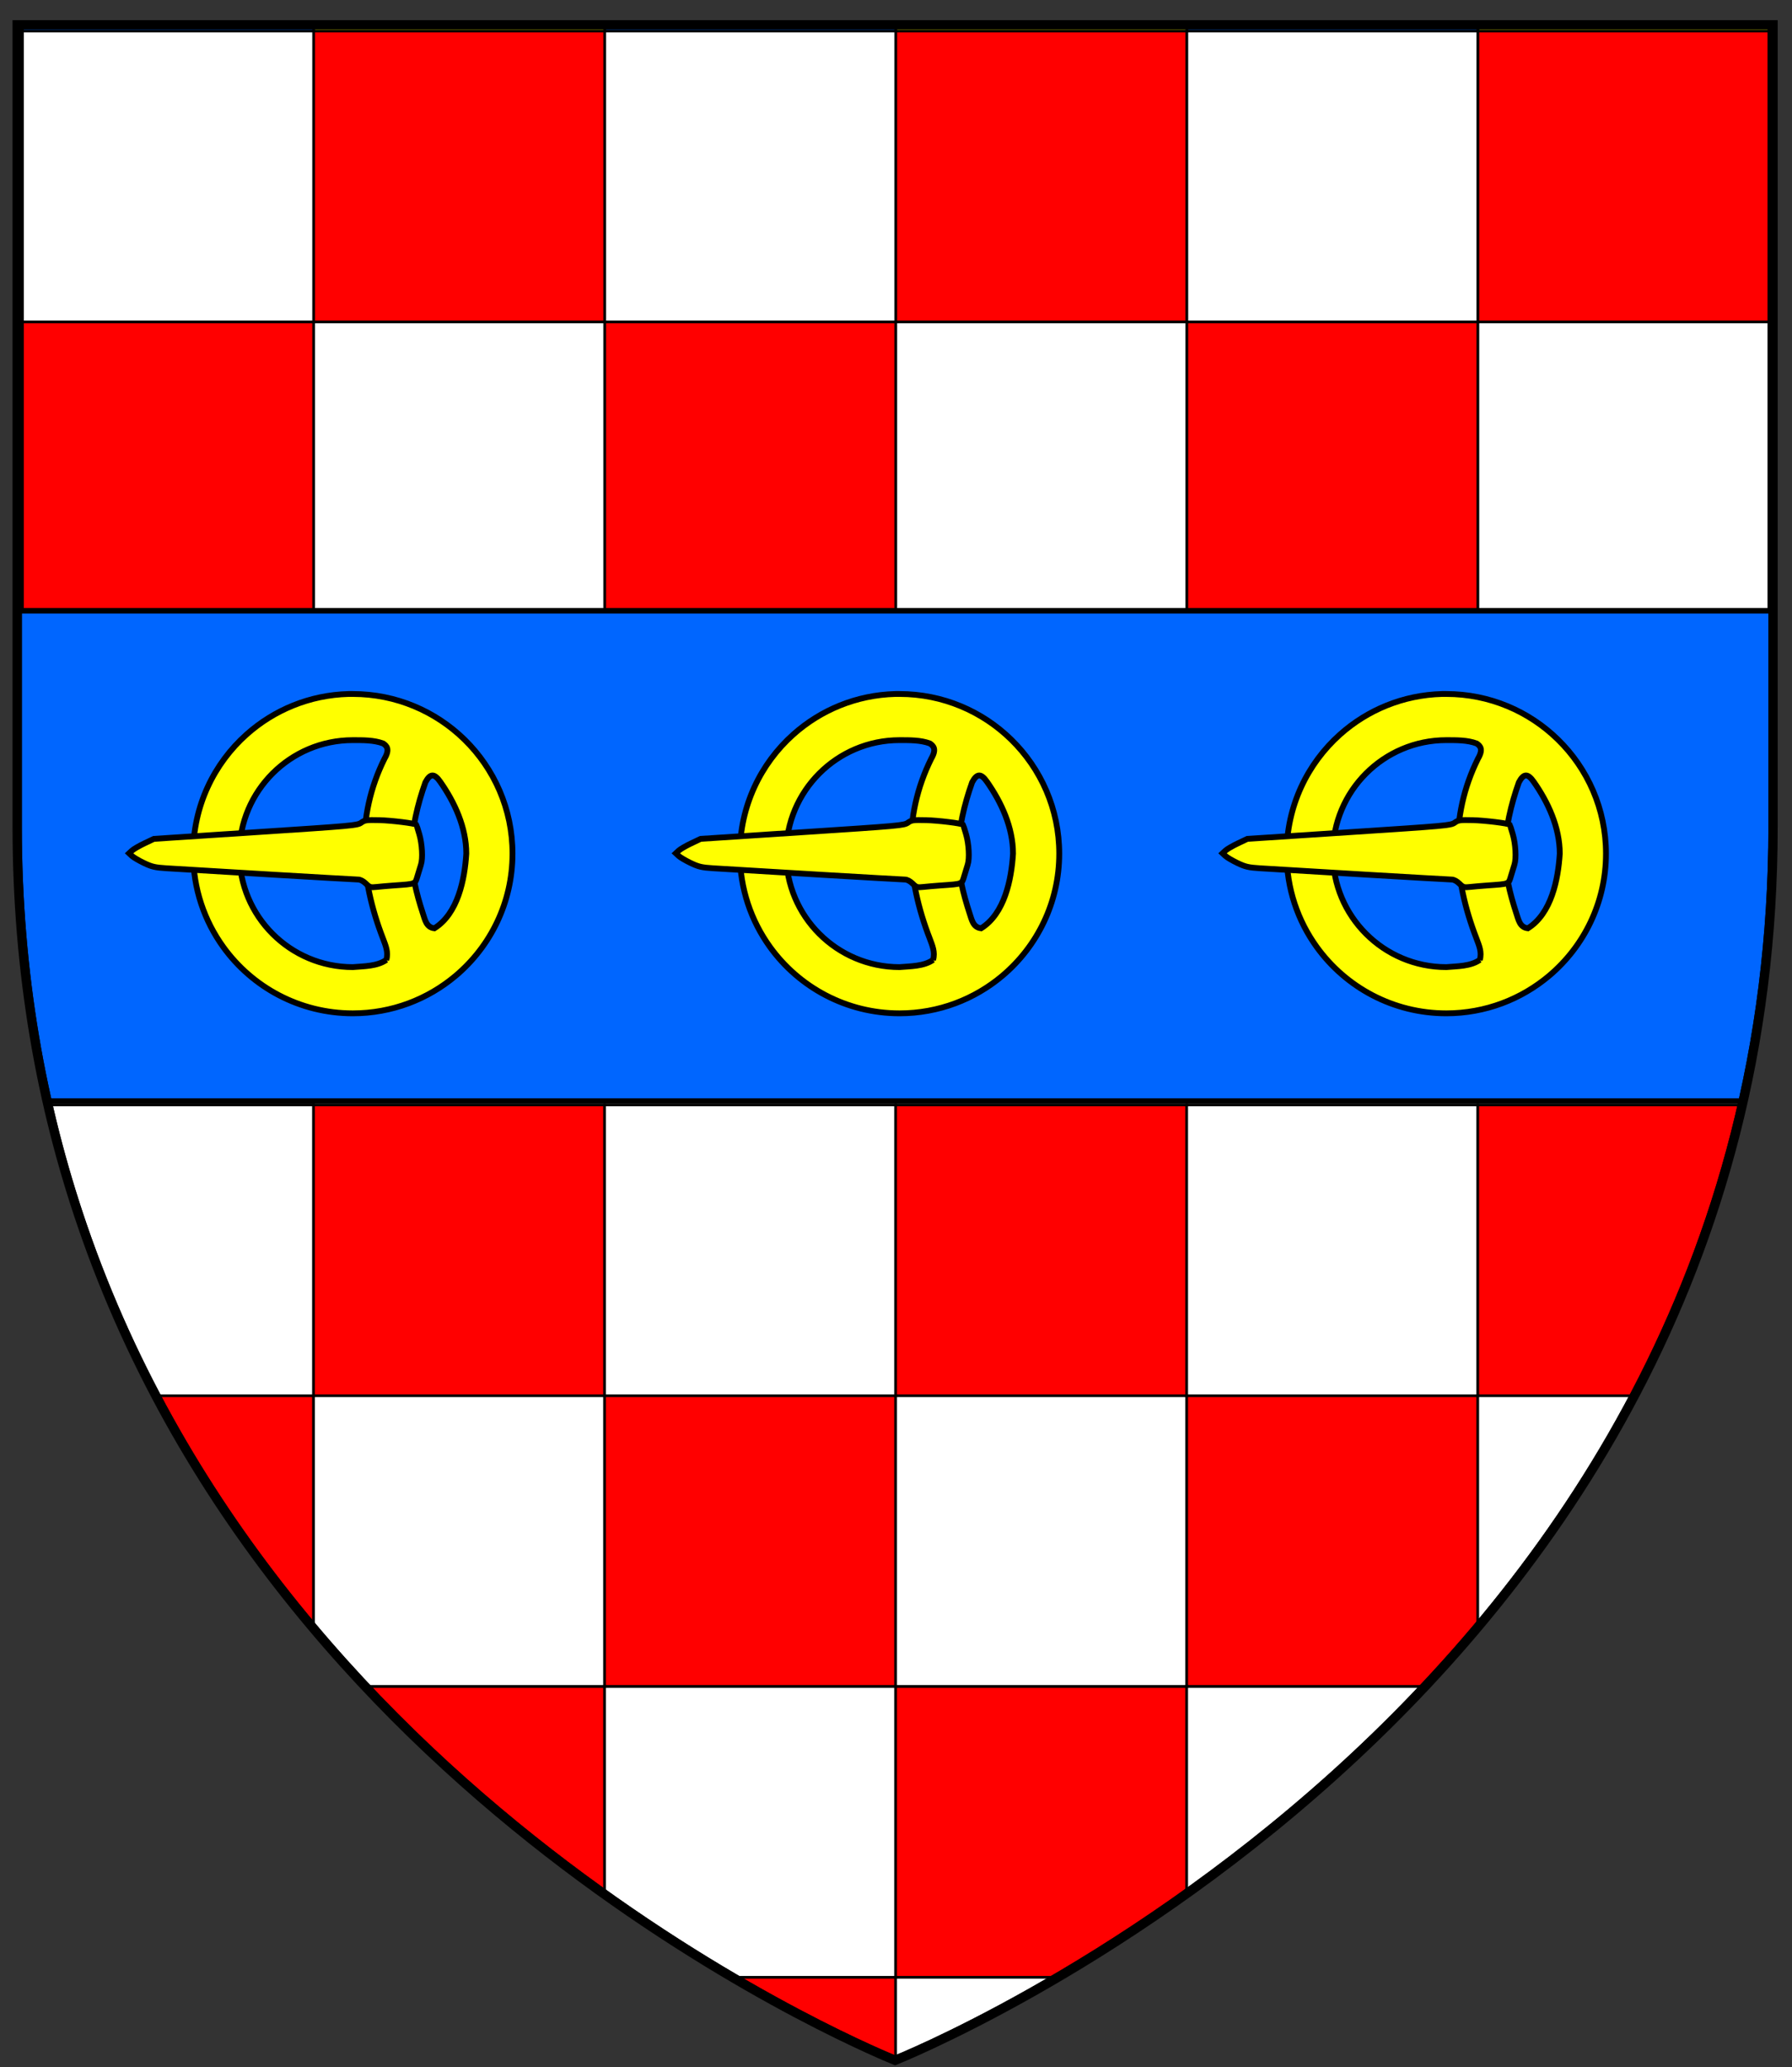
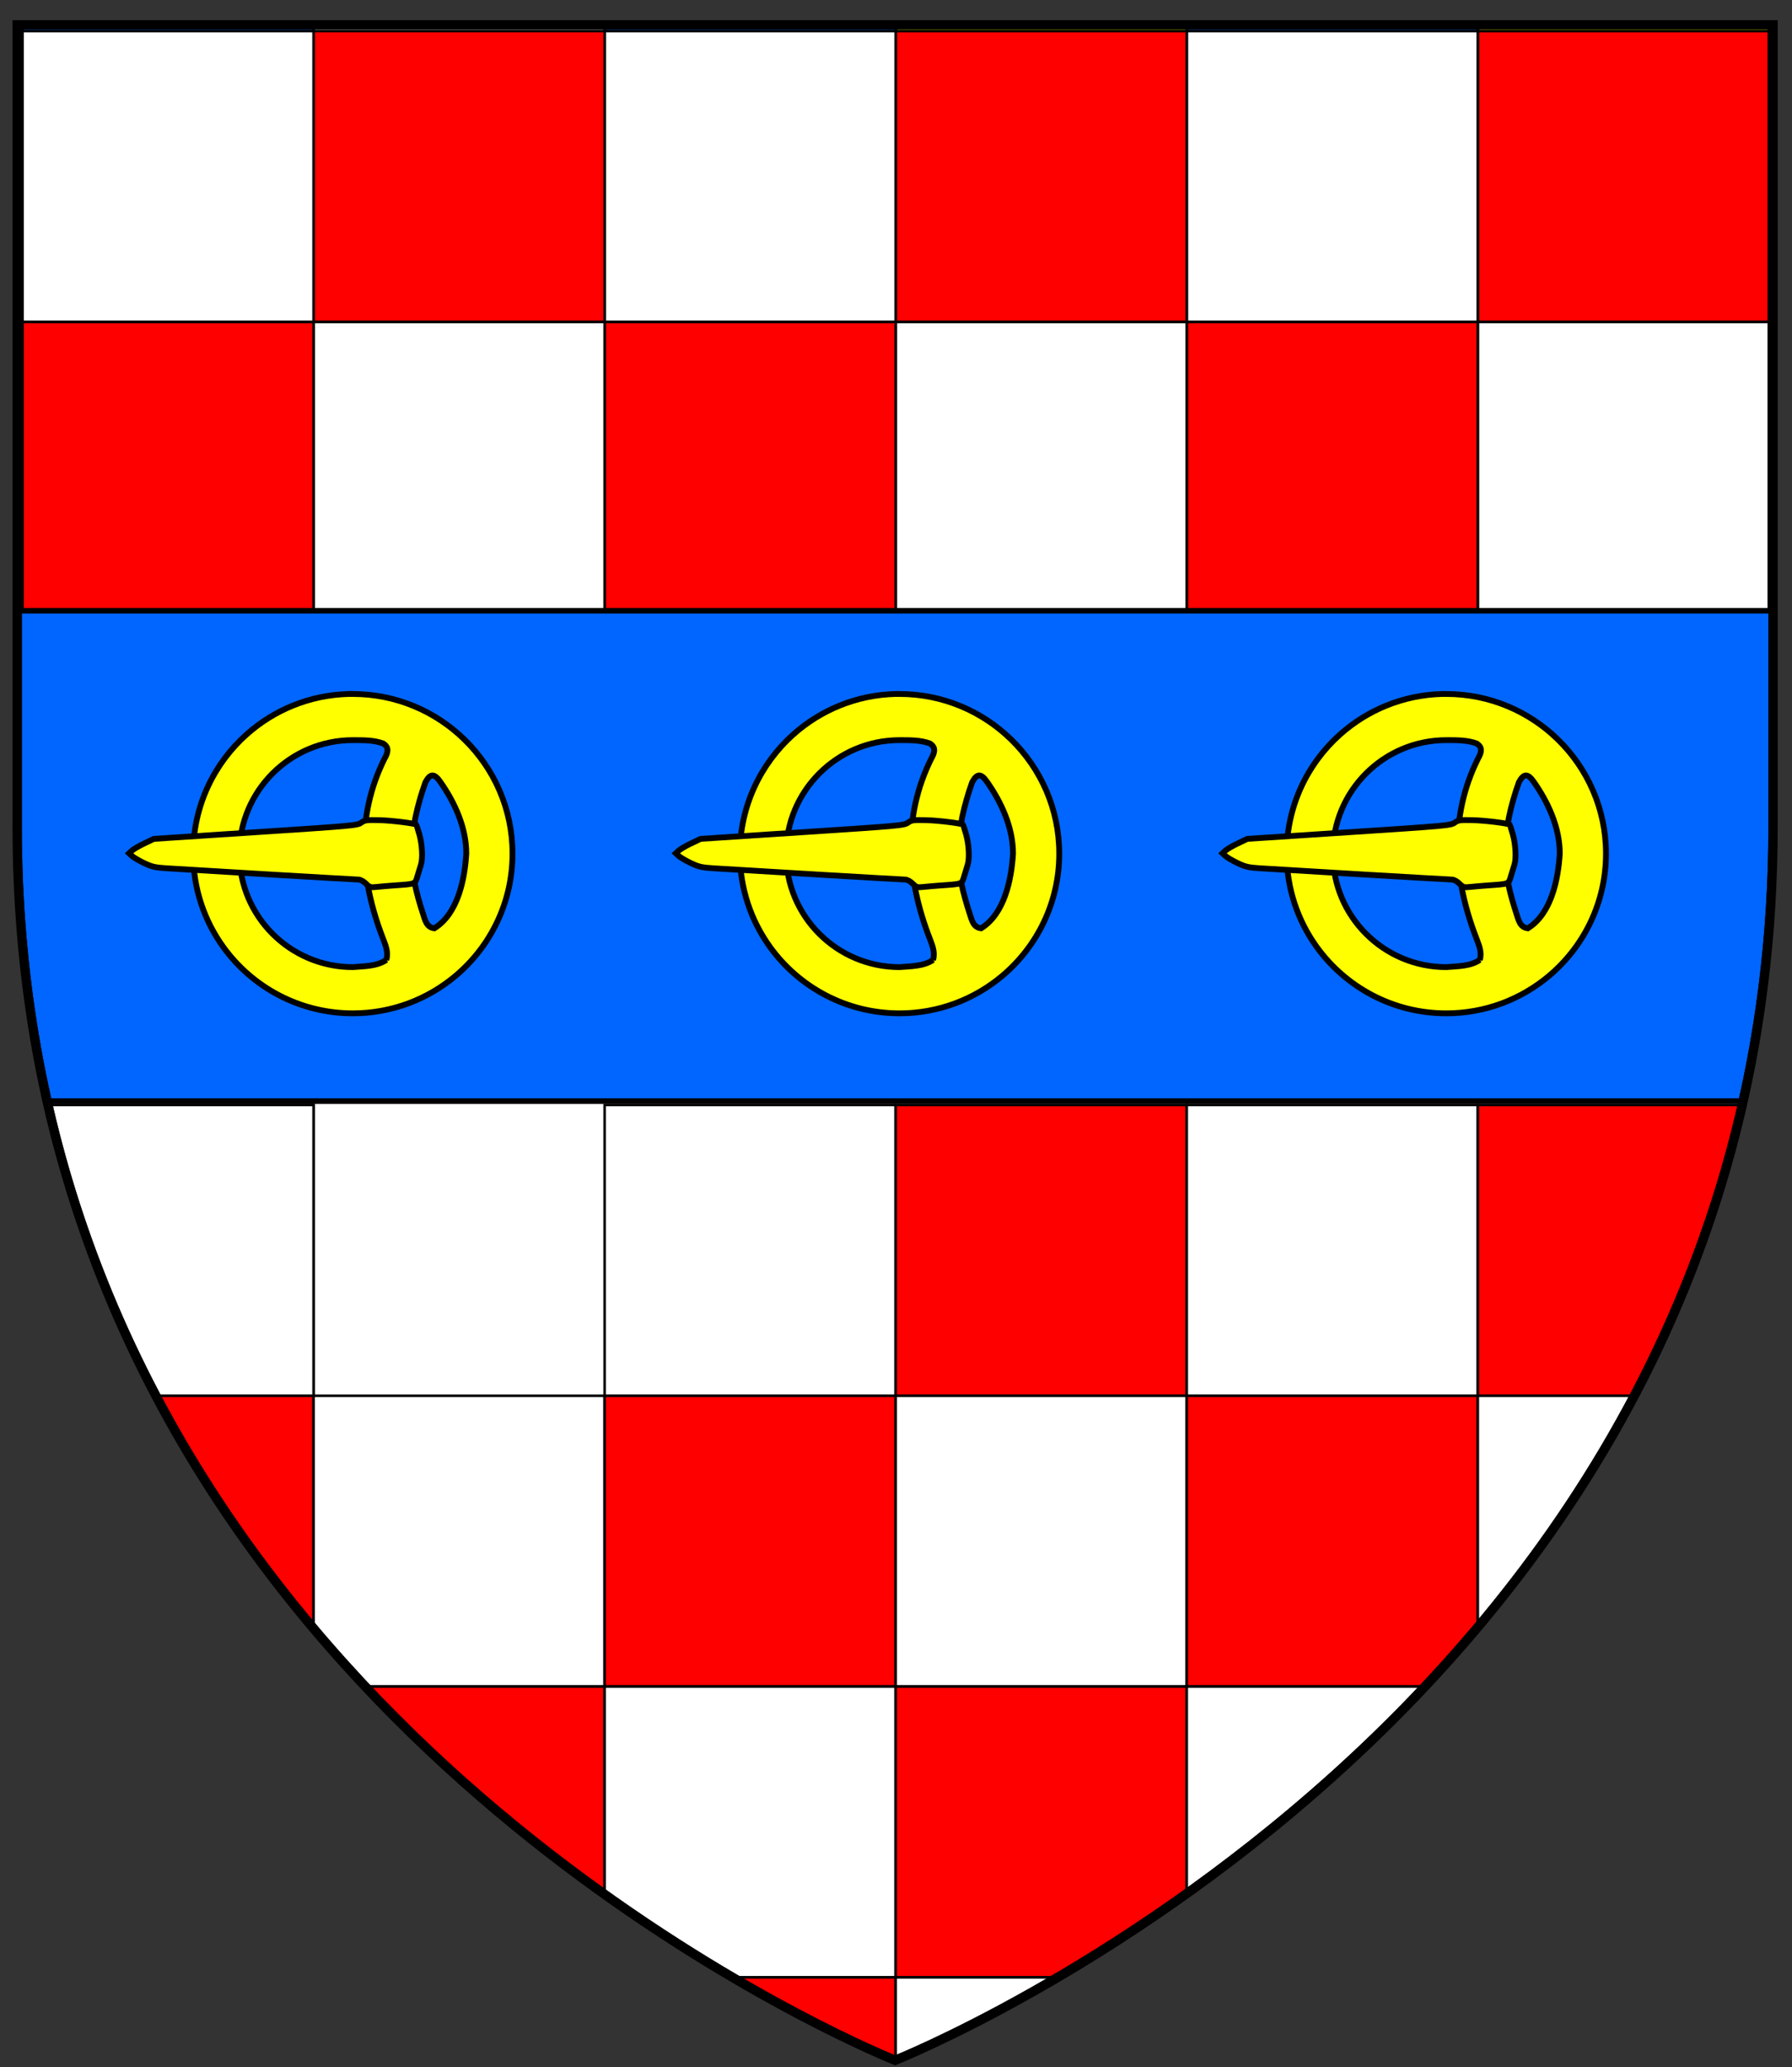
<svg xmlns="http://www.w3.org/2000/svg" xmlns:ns1="http://www.inkscape.org/namespaces/inkscape" xmlns:ns2="http://sodipodi.sourceforge.net/DTD/sodipodi-0.dtd" xmlns:xlink="http://www.w3.org/1999/xlink" width="163mm" height="188mm" viewBox="0 0 163 188" version="1.1" id="svg8" ns1:version="0.92.2 (5c3e80d, 2017-08-06)" ns2:docname="Gedding arms.svg">
  <rect x="0" y="0" width="163" height="188" fill="#333333" stroke="none" />
  <defs id="defs2">
    <clipPath clipPathUnits="userSpaceOnUse" id="clipPath6207">
      <g id="g6211" ns1:label="Layer 1" transform="matrix(0.282,0,0,0.282,-18.614,73.196)" style="fill:none">
        <path ns2:nodetypes="ccscssc" ns1:connector-curvature="0" id="path6209" d="M 79.678,149.817 H 646.036 v 258.584 c 0,285.486 -283.178,397.82 -283.178,397.82 0,0 -196.716,-78.036 -262.234,-269.318 C 87.533,498.684 79.678,455.944 79.678,408.401 Z" style="opacity:1;fill:none;fill-opacity:1;fill-rule:nonzero;stroke:#000000;stroke-width:3;stroke-linecap:round;stroke-miterlimit:4;stroke-dasharray:none;stroke-opacity:1" />
      </g>
    </clipPath>
    <clipPath clipPathUnits="userSpaceOnUse" id="clipPath6369">
      <g id="g6373" ns1:label="Layer 1" transform="matrix(0.282,0,0,0.282,-19.836,70.351)" style="fill:none">
        <path ns2:nodetypes="ccscssc" ns1:connector-curvature="0" id="path6371" d="M 79.678,149.817 H 646.036 v 258.584 c 0,285.486 -283.178,397.82 -283.178,397.82 0,0 -196.716,-78.036 -262.234,-269.318 C 87.533,498.684 79.678,455.944 79.678,408.401 Z" style="opacity:1;fill:none;fill-opacity:1;fill-rule:nonzero;stroke:#000000;stroke-width:3;stroke-linecap:round;stroke-miterlimit:4;stroke-dasharray:none;stroke-opacity:1" />
      </g>
    </clipPath>
    <clipPath clipPathUnits="userSpaceOnUse" id="clipPath6551">
      <g id="g6555" ns1:label="Layer 1" transform="matrix(0.282,0,0,0.282,-22.657,68.235)" style="fill:none">
        <path ns2:nodetypes="ccscssc" ns1:connector-curvature="0" id="path6553" d="M 79.678,149.817 H 646.036 v 258.584 c 0,285.486 -283.178,397.82 -283.178,397.82 0,0 -196.716,-78.036 -262.234,-269.318 C 87.533,498.684 79.678,455.944 79.678,408.401 Z" style="opacity:1;fill:none;fill-opacity:1;fill-rule:nonzero;stroke:#000000;stroke-width:3;stroke-linecap:round;stroke-miterlimit:4;stroke-dasharray:none;stroke-opacity:1" />
      </g>
    </clipPath>
    <clipPath id="clipPath23980" clipPathUnits="userSpaceOnUse">
      <g style="fill:none" transform="matrix(0.282,0,0,0.282,-20.907,69.41)" ns1:label="Layer 1" id="g23984">
        <path style="opacity:1;fill:none;fill-opacity:1;fill-rule:nonzero;stroke:#000000;stroke-width:3;stroke-linecap:round;stroke-miterlimit:4;stroke-dasharray:none;stroke-opacity:1" d="M 79.678,149.817 H 646.036 v 258.584 c 0,285.486 -283.178,397.82 -283.178,397.82 0,0 -196.716,-78.036 -262.234,-269.318 C 87.533,498.684 79.678,455.944 79.678,408.401 Z" id="path23982" ns1:connector-curvature="0" ns2:nodetypes="ccscssc" />
      </g>
    </clipPath>
    <clipPath id="clipPath23980-6" clipPathUnits="userSpaceOnUse">
      <g style="fill:none" transform="matrix(0.282,0,0,0.282,-20.907,69.41)" ns1:label="Layer 1" id="g23984-0">
        <path style="opacity:1;fill:none;fill-opacity:1;fill-rule:nonzero;stroke:#000000;stroke-width:3;stroke-linecap:round;stroke-miterlimit:4;stroke-dasharray:none;stroke-opacity:1" d="M 79.678,149.817 H 646.036 v 258.584 c 0,285.486 -283.178,397.82 -283.178,397.82 0,0 -196.716,-78.036 -262.234,-269.318 C 87.533,498.684 79.678,455.944 79.678,408.401 Z" id="path23982-0" ns1:connector-curvature="0" ns2:nodetypes="ccscssc" />
      </g>
    </clipPath>
    <linearGradient id="linearGradient2893">
      <stop id="stop2895" offset="0" style="stop-color:white;stop-opacity:0.314;" />
      <stop style="stop-color:white;stop-opacity:0.251;" offset="0.19" id="stop2897" />
      <stop id="stop2901" offset="0.6" style="stop-color:#6b6b6b;stop-opacity:0.125;" />
      <stop id="stop2899" offset="1" style="stop-color:black;stop-opacity:0.125;" />
    </linearGradient>
    <linearGradient id="linearGradient2885">
      <stop style="stop-color:white;stop-opacity:1;" offset="0" id="stop2887" />
      <stop id="stop2891" offset="0.229" style="stop-color:white;stop-opacity:1;" />
      <stop style="stop-color:black;stop-opacity:1;" offset="1" id="stop2889" />
    </linearGradient>
    <linearGradient id="linearGradient2955">
      <stop style="stop-color:#fd0000;stop-opacity:1;" offset="0" id="stop2867" />
      <stop id="stop2873" offset="0.5" style="stop-color:#e77275;stop-opacity:0.659;" />
      <stop id="stop2959" offset="1" style="stop-color:black;stop-opacity:0.323;" />
    </linearGradient>
    <radialGradient gradientUnits="userSpaceOnUse" gradientTransform="matrix(-4.167939e-4,2.183,-1.884,-3.599562e-4,615.597,-289.121)" r="300" fy="218.901" fx="225.524" cy="218.901" cx="225.524" id="radialGradient2961" xlink:href="#linearGradient2955" ns1:collect="always" />
    <polygon points="0,-1 0.588,0.809 -0.951,-0.309 0.951,-0.309 -0.588,0.809 0,-1 " transform="scale(53,53)" id="star" />
    <clipPath id="clip">
      <path id="path10" d="M 0,-200 L 0,600 L 300,600 L 300,-200 L 0,-200 z " />
    </clipPath>
    <radialGradient r="300" fy="218.901" fx="225.524" cy="218.901" cx="225.524" gradientTransform="matrix(-4.167939e-4,2.183,-1.884,-3.599562e-4,615.597,-289.121)" gradientUnits="userSpaceOnUse" id="radialGradient1911" xlink:href="#linearGradient2955" ns1:collect="always" />
    <radialGradient r="300" fy="218.901" fx="225.524" cy="218.901" cx="225.524" gradientTransform="matrix(0,1.749,-1.593,-1.049767e-7,551.788,-191.29)" gradientUnits="userSpaceOnUse" id="radialGradient2865" xlink:href="#linearGradient2955" ns1:collect="always" />
    <radialGradient r="300" fy="218.901" fx="225.524" cy="218.901" cx="225.524" gradientTransform="matrix(0,1.386,-1.323,-5.741131e-8,-158.082,-109.541)" gradientUnits="userSpaceOnUse" id="radialGradient2871" xlink:href="#linearGradient2955" ns1:collect="always" />
    <radialGradient r="300" fy="226.331" fx="221.445" cy="226.331" cx="221.445" gradientTransform="matrix(1.353,0,0,1.349,-77.629,-85.747)" gradientUnits="userSpaceOnUse" id="radialGradient3163" xlink:href="#linearGradient2893" ns1:collect="always" />
    <radialGradient cx="221.445" cy="226.331" r="300" fx="221.445" fy="226.331" id="radialGradient9547" xlink:href="#linearGradient2893" gradientUnits="userSpaceOnUse" gradientTransform="matrix(1.353,0,0,1.349,-77.629,-85.747)" />
    <radialGradient cx="225.524" cy="218.901" r="300" fx="225.524" fy="218.901" id="radialGradient9545" xlink:href="#linearGradient2955" gradientUnits="userSpaceOnUse" gradientTransform="matrix(0,1.386,-1.323,-5.741131e-8,-158.082,-109.541)" />
    <radialGradient cx="225.524" cy="218.901" r="300" fx="225.524" fy="218.901" id="radialGradient9543" xlink:href="#linearGradient2955" gradientUnits="userSpaceOnUse" gradientTransform="matrix(0,1.749,-1.593,-1.049767e-7,551.788,-191.29)" />
    <radialGradient cx="225.524" cy="218.901" r="300" fx="225.524" fy="218.901" id="radialGradient9541" xlink:href="#linearGradient2955" gradientUnits="userSpaceOnUse" gradientTransform="matrix(-4.167939e-4,2.183,-1.884,-3.599562e-4,615.597,-289.121)" />
    <clipPath id="clipPath9537">
      <path d="M 0,-200 L 0,600 L 300,600 L 300,-200 L 0,-200 z " id="path9539" />
    </clipPath>
    <polygon points="0,-1 0.588,0.809 -0.951,-0.309 0.951,-0.309 -0.588,0.809 0,-1 " transform="scale(53,53)" id="polygon9535" />
    <radialGradient cx="225.524" cy="218.901" r="300" fx="225.524" fy="218.901" id="radialGradient9533" xlink:href="#linearGradient2955" gradientUnits="userSpaceOnUse" gradientTransform="matrix(-4.167939e-4,2.183,-1.884,-3.599562e-4,615.597,-289.121)" />
    <clipPath clipPathUnits="userSpaceOnUse" id="clipPath9552">
      <g id="g9556" ns1:label="Layer 1" transform="matrix(0.282,0,0,0.282,-818.899,-9.919)" style="fill:none">
        <path ns2:nodetypes="ccscssc" ns1:connector-curvature="0" id="path9554" d="M 79.678,149.817 H 646.036 v 258.584 c 0,285.486 -283.178,397.82 -283.178,397.82 0,0 -196.716,-78.036 -262.234,-269.318 C 87.533,498.684 79.678,455.944 79.678,408.401 Z" style="opacity:1;fill:none;fill-opacity:1;fill-rule:nonzero;stroke:#000000;stroke-width:3;stroke-linecap:round;stroke-miterlimit:4;stroke-dasharray:none;stroke-opacity:1" />
      </g>
    </clipPath>
  </defs>
  <ns2:namedview id="base" pagecolor="#ffffff" bordercolor="#666666" borderopacity="1.0" ns1:pageopacity="0.0" ns1:pageshadow="2" ns1:zoom="1.061148" ns1:cx="308.0315" ns1:cy="355.27559" ns1:document-units="mm" ns1:current-layer="layer1" showgrid="false" ns1:window-width="1920" ns1:window-height="986" ns1:window-x="-11" ns1:window-y="-11" ns1:window-maximized="1" ns1:snap-global="true" />
  <g ns1:label="Layer 1" ns1:groupmode="layer" id="layer1" transform="translate(0,-109)">
    <g id="g9712" transform="translate(797.993,78.93)">
      <g clip-path="url(#clipPath9552)" id="g9550">
        <g id="g8698">
          <g transform="translate(206.038,-26.216)" id="g7542">
            <path style="opacity:1;fill:#ffffff;fill-opacity:1;fill-rule:nonzero;stroke:#000000;stroke-width:0.847;stroke-linecap:round;stroke-miterlimit:4;stroke-dasharray:none;stroke-opacity:1" d="m -1002.481,156.229 h 159.839 v 72.978 c 0,80.571 -79.919,112.274 -79.919,112.274 0,0 -55.517,-22.023 -74.008,-76.008 -3.695,-10.786 -5.911,-22.849 -5.911,-36.266 z" id="rect8179-5-9-4-4-2" ns1:connector-curvature="0" ns2:nodetypes="ccscssc" />
            <path ns1:connector-curvature="0" id="rect46014-2-7" d="m -1001.982,156.772 h 26.473 v 26.444 h -26.473 z" style="fill:#ffff00;fill-rule:evenodd;stroke:#000000;stroke-width:0.237;stroke-linecap:butt;stroke-linejoin:miter;stroke-miterlimit:4;stroke-dasharray:none;stroke-opacity:1" />
            <path ns1:connector-curvature="0" id="use46016-8-7" d="m -1001.982,156.772 h 26.473 v 26.444 h -26.473 z" style="fill:#ffffff;fill-rule:evenodd;stroke:#000000;stroke-width:0.237;stroke-linecap:butt;stroke-linejoin:miter;stroke-miterlimit:4;stroke-dasharray:none;stroke-opacity:1" />
            <path ns1:connector-curvature="0" id="use46018-9-5" d="m -1001.982,183.216 h 26.473 v 26.444 h -26.473 z" style="fill:#ff0000;fill-rule:evenodd;stroke:#000000;stroke-width:0.237;stroke-linecap:butt;stroke-linejoin:miter;stroke-miterlimit:4;stroke-dasharray:none;stroke-opacity:1" />
            <path ns1:connector-curvature="0" id="use46020-7-6" d="m -1001.982,209.66 h 26.473 v 26.444 h -26.473 z" style="fill:#ffff00;fill-rule:evenodd;stroke:#000000;stroke-width:0.237;stroke-linecap:butt;stroke-linejoin:miter;stroke-miterlimit:4;stroke-dasharray:none;stroke-opacity:1" />
            <path ns1:connector-curvature="0" id="use46022-0-9" d="m -1001.982,236.104 h 26.473 v 26.444 h -26.473 z" style="fill:#0066ff;fill-rule:evenodd;stroke:#000000;stroke-width:0.237;stroke-linecap:butt;stroke-linejoin:miter;stroke-miterlimit:4;stroke-dasharray:none;stroke-opacity:1" />
            <path ns1:connector-curvature="0" id="use46024-9-0" d="m -1001.982,262.548 h 26.473 v 26.444 h -26.473 z" style="fill:#ffff00;fill-rule:evenodd;stroke:#000000;stroke-width:0.237;stroke-linecap:butt;stroke-linejoin:miter;stroke-miterlimit:4;stroke-dasharray:none;stroke-opacity:1" />
            <path ns1:connector-curvature="0" id="use46026-9-7" d="m -1001.982,288.992 h 26.473 v 26.444 h -26.473 z" style="fill:#0066ff;fill-rule:evenodd;stroke:#000000;stroke-width:0.237;stroke-linecap:butt;stroke-linejoin:miter;stroke-miterlimit:4;stroke-dasharray:none;stroke-opacity:1" />
            <path ns1:connector-curvature="0" id="use46028-3-78" d="m -1001.982,315.436 h 26.473 v 26.444 h -26.473 z" style="fill:#ffff00;fill-rule:evenodd;stroke:#000000;stroke-width:0.237;stroke-linecap:butt;stroke-linejoin:miter;stroke-miterlimit:4;stroke-dasharray:none;stroke-opacity:1" />
            <path ns1:connector-curvature="0" id="use46030-7-2" d="m -1001.982,341.88 h 26.473 v 26.444 h -26.473 z" style="fill:#ffff00;fill-rule:evenodd;stroke:#000000;stroke-width:0.237;stroke-linecap:butt;stroke-linejoin:miter;stroke-miterlimit:4;stroke-dasharray:none;stroke-opacity:1" />
            <path ns1:connector-curvature="0" id="use46032-6-6" d="m -1001.982,368.324 h 26.473 v 26.444 h -26.473 z" style="fill:#ffff00;fill-rule:evenodd;stroke:#000000;stroke-width:0.237;stroke-linecap:butt;stroke-linejoin:miter;stroke-miterlimit:4;stroke-dasharray:none;stroke-opacity:1" />
            <path ns1:connector-curvature="0" id="use46034-6-7" d="m -1001.982,394.768 h 26.473 v 26.444 h -26.473 z" style="fill:#ffff00;fill-rule:evenodd;stroke:#000000;stroke-width:0.237;stroke-linecap:butt;stroke-linejoin:miter;stroke-miterlimit:4;stroke-dasharray:none;stroke-opacity:1" />
-             <path ns1:connector-curvature="0" id="use46038-6-6" d="m -975.508,156.772 h 26.473 v 26.444 h -26.473 z" style="fill:#ff0000;fill-rule:evenodd;stroke:#000000;stroke-width:0.237;stroke-linecap:butt;stroke-linejoin:miter;stroke-miterlimit:4;stroke-dasharray:none;stroke-opacity:1" />
            <path ns1:connector-curvature="0" id="use46040-9-7" d="m -975.508,183.216 h 26.473 v 26.444 h -26.473 z" style="fill:#ffffff;fill-rule:evenodd;stroke:#000000;stroke-width:0.237;stroke-linecap:butt;stroke-linejoin:miter;stroke-miterlimit:4;stroke-dasharray:none;stroke-opacity:1" />
            <path ns1:connector-curvature="0" id="use46042-2-7" d="m -975.508,209.66 h 26.473 v 26.444 h -26.473 z" style="fill:#ff0000;fill-rule:evenodd;stroke:#000000;stroke-width:0.237;stroke-linecap:butt;stroke-linejoin:miter;stroke-miterlimit:4;stroke-dasharray:none;stroke-opacity:1" />
            <path ns1:connector-curvature="0" id="use46044-8-9" d="m -975.508,236.104 h 26.473 v 26.444 h -26.473 z" style="fill:#ffff00;fill-rule:evenodd;stroke:#000000;stroke-width:0.237;stroke-linecap:butt;stroke-linejoin:miter;stroke-miterlimit:4;stroke-dasharray:none;stroke-opacity:1" />
            <path ns1:connector-curvature="0" id="use46046-1-7" d="m -975.508,262.548 h 26.473 v 26.444 h -26.473 z" style="fill:#0066ff;fill-rule:evenodd;stroke:#000000;stroke-width:0.237;stroke-linecap:butt;stroke-linejoin:miter;stroke-miterlimit:4;stroke-dasharray:none;stroke-opacity:1" />
            <path ns1:connector-curvature="0" id="use46048-0-6" d="m -975.508,288.992 h 26.473 v 26.444 h -26.473 z" style="fill:#ffff00;fill-rule:evenodd;stroke:#000000;stroke-width:0.237;stroke-linecap:butt;stroke-linejoin:miter;stroke-miterlimit:4;stroke-dasharray:none;stroke-opacity:1" />
            <path ns1:connector-curvature="0" id="use46050-3-1" d="m -975.508,315.436 h 26.473 v 26.444 h -26.473 z" style="fill:#0066ff;fill-rule:evenodd;stroke:#000000;stroke-width:0.237;stroke-linecap:butt;stroke-linejoin:miter;stroke-miterlimit:4;stroke-dasharray:none;stroke-opacity:1" />
            <path ns1:connector-curvature="0" id="use46052-6-18" d="m -975.508,341.88 h 26.473 v 26.444 h -26.473 z" style="fill:#ffff00;fill-rule:evenodd;stroke:#000000;stroke-width:0.237;stroke-linecap:butt;stroke-linejoin:miter;stroke-miterlimit:4;stroke-dasharray:none;stroke-opacity:1" />
            <path ns1:connector-curvature="0" id="use46054-4-7" d="m -975.508,368.324 h 26.473 v 26.444 h -26.473 z" style="fill:#ffff00;fill-rule:evenodd;stroke:#000000;stroke-width:0.237;stroke-linecap:butt;stroke-linejoin:miter;stroke-miterlimit:4;stroke-dasharray:none;stroke-opacity:1" />
            <path ns1:connector-curvature="0" id="use46056-9-5" d="m -975.508,394.768 h 26.473 v 26.444 h -26.473 z" style="fill:#ffff00;fill-rule:evenodd;stroke:#000000;stroke-width:0.237;stroke-linecap:butt;stroke-linejoin:miter;stroke-miterlimit:4;stroke-dasharray:none;stroke-opacity:1" />
            <path ns1:connector-curvature="0" id="use46060-7-2" d="m -949.034,156.772 h 26.473 v 26.444 h -26.473 z" style="fill:#ffffff;fill-rule:evenodd;stroke:#000000;stroke-width:0.237;stroke-linecap:butt;stroke-linejoin:miter;stroke-miterlimit:4;stroke-dasharray:none;stroke-opacity:1" />
            <path ns1:connector-curvature="0" id="use46062-2-7" d="m -949.034,183.216 h 26.473 v 26.444 h -26.473 z" style="fill:#ff0000;fill-rule:evenodd;stroke:#000000;stroke-width:0.237;stroke-linecap:butt;stroke-linejoin:miter;stroke-miterlimit:4;stroke-dasharray:none;stroke-opacity:1" />
            <path ns1:connector-curvature="0" id="use46064-0-5" d="m -949.034,209.66 h 26.473 v 26.444 h -26.473 z" style="fill:#ffffff;fill-rule:evenodd;stroke:#000000;stroke-width:0.237;stroke-linecap:butt;stroke-linejoin:miter;stroke-miterlimit:4;stroke-dasharray:none;stroke-opacity:1" />
            <path ns1:connector-curvature="0" id="use46066-5-5" d="m -949.034,236.104 h 26.473 v 26.444 h -26.473 z" style="fill:#ff0000;fill-rule:evenodd;stroke:#000000;stroke-width:0.237;stroke-linecap:butt;stroke-linejoin:miter;stroke-miterlimit:4;stroke-dasharray:none;stroke-opacity:1" />
            <path ns1:connector-curvature="0" id="use46068-5-5" d="m -949.034,262.548 h 26.473 v 26.444 h -26.473 z" style="fill:#ffff00;fill-rule:evenodd;stroke:#000000;stroke-width:0.237;stroke-linecap:butt;stroke-linejoin:miter;stroke-miterlimit:4;stroke-dasharray:none;stroke-opacity:1" />
            <path ns1:connector-curvature="0" id="use46070-1-3" d="m -949.034,288.992 h 26.473 v 26.444 h -26.473 z" style="fill:#0066ff;fill-rule:evenodd;stroke:#000000;stroke-width:0.237;stroke-linecap:butt;stroke-linejoin:miter;stroke-miterlimit:4;stroke-dasharray:none;stroke-opacity:1" />
            <path ns1:connector-curvature="0" id="use46072-4-1" d="m -949.034,315.436 h 26.473 v 26.444 h -26.473 z" style="fill:#ffff00;fill-rule:evenodd;stroke:#000000;stroke-width:0.237;stroke-linecap:butt;stroke-linejoin:miter;stroke-miterlimit:4;stroke-dasharray:none;stroke-opacity:1" />
            <path ns1:connector-curvature="0" id="use46074-0-40" d="m -949.034,341.88 h 26.473 v 26.444 h -26.473 z" style="fill:#ffff00;fill-rule:evenodd;stroke:#000000;stroke-width:0.237;stroke-linecap:butt;stroke-linejoin:miter;stroke-miterlimit:4;stroke-dasharray:none;stroke-opacity:1" />
            <path ns1:connector-curvature="0" id="use46076-4-5" d="m -949.034,368.324 h 26.473 v 26.444 h -26.473 z" style="fill:#ffff00;fill-rule:evenodd;stroke:#000000;stroke-width:0.237;stroke-linecap:butt;stroke-linejoin:miter;stroke-miterlimit:4;stroke-dasharray:none;stroke-opacity:1" />
            <path ns1:connector-curvature="0" id="use46078-7-6" d="m -949.034,394.768 h 26.473 v 26.444 h -26.473 z" style="fill:#ffff00;fill-rule:evenodd;stroke:#000000;stroke-width:0.237;stroke-linecap:butt;stroke-linejoin:miter;stroke-miterlimit:4;stroke-dasharray:none;stroke-opacity:1" />
            <path ns1:connector-curvature="0" id="use46082-1-30" d="m -922.561,156.772 h 26.473 v 26.444 h -26.473 z" style="fill:#ff0000;fill-rule:evenodd;stroke:#000000;stroke-width:0.237;stroke-linecap:butt;stroke-linejoin:miter;stroke-miterlimit:4;stroke-dasharray:none;stroke-opacity:1" />
            <path ns1:connector-curvature="0" id="use46084-5-8" d="m -922.561,183.216 h 26.473 v 26.444 h -26.473 z" style="fill:#ffffff;fill-rule:evenodd;stroke:#000000;stroke-width:0.237;stroke-linecap:butt;stroke-linejoin:miter;stroke-miterlimit:4;stroke-dasharray:none;stroke-opacity:1" />
            <path ns1:connector-curvature="0" id="use46086-7-33" d="m -922.561,209.66 h 26.473 v 26.444 h -26.473 z" style="fill:#ff0000;fill-rule:evenodd;stroke:#000000;stroke-width:0.237;stroke-linecap:butt;stroke-linejoin:miter;stroke-miterlimit:4;stroke-dasharray:none;stroke-opacity:1" />
            <path ns1:connector-curvature="0" id="use46088-3-2" d="m -922.561,236.104 h 26.473 v 26.444 h -26.473 z" style="fill:#ffffff;fill-rule:evenodd;stroke:#000000;stroke-width:0.237;stroke-linecap:butt;stroke-linejoin:miter;stroke-miterlimit:4;stroke-dasharray:none;stroke-opacity:1" />
            <path ns1:connector-curvature="0" id="use46090-5-4" d="m -922.561,262.548 h 26.473 v 26.444 h -26.473 z" style="fill:#0066ff;fill-rule:evenodd;stroke:#000000;stroke-width:0.237;stroke-linecap:butt;stroke-linejoin:miter;stroke-miterlimit:4;stroke-dasharray:none;stroke-opacity:1" />
            <path ns1:connector-curvature="0" id="use46092-7-3" d="m -922.561,288.992 h 26.473 v 26.444 h -26.473 z" style="fill:#ffff00;fill-rule:evenodd;stroke:#000000;stroke-width:0.237;stroke-linecap:butt;stroke-linejoin:miter;stroke-miterlimit:4;stroke-dasharray:none;stroke-opacity:1" />
            <path ns1:connector-curvature="0" id="use46094-4-0" d="m -922.561,315.436 h 26.473 v 26.444 h -26.473 z" style="fill:#0066ff;fill-rule:evenodd;stroke:#000000;stroke-width:0.237;stroke-linecap:butt;stroke-linejoin:miter;stroke-miterlimit:4;stroke-dasharray:none;stroke-opacity:1" />
            <path ns1:connector-curvature="0" id="use46096-9-7" d="m -922.561,341.88 h 26.473 v 26.444 h -26.473 z" style="fill:#ffff00;fill-rule:evenodd;stroke:#000000;stroke-width:0.237;stroke-linecap:butt;stroke-linejoin:miter;stroke-miterlimit:4;stroke-dasharray:none;stroke-opacity:1" />
            <path ns1:connector-curvature="0" id="use46098-8-0" d="m -922.561,368.324 h 26.473 v 26.444 h -26.473 z" style="fill:#ffff00;fill-rule:evenodd;stroke:#000000;stroke-width:0.237;stroke-linecap:butt;stroke-linejoin:miter;stroke-miterlimit:4;stroke-dasharray:none;stroke-opacity:1" />
            <path ns1:connector-curvature="0" id="use46100-9-8" d="m -922.561,394.768 h 26.473 v 26.444 h -26.473 z" style="fill:#ffff00;fill-rule:evenodd;stroke:#000000;stroke-width:0.237;stroke-linecap:butt;stroke-linejoin:miter;stroke-miterlimit:4;stroke-dasharray:none;stroke-opacity:1" />
            <path ns1:connector-curvature="0" id="use46104-8-0" d="m -896.087,156.772 h 26.473 v 26.444 h -26.473 z" style="fill:#ffffff;fill-rule:evenodd;stroke:#000000;stroke-width:0.237;stroke-linecap:butt;stroke-linejoin:miter;stroke-miterlimit:4;stroke-dasharray:none;stroke-opacity:1" />
            <path ns1:connector-curvature="0" id="use46106-0-1" d="m -896.087,183.216 h 26.473 v 26.444 h -26.473 z" style="fill:#ff0000;fill-rule:evenodd;stroke:#000000;stroke-width:0.237;stroke-linecap:butt;stroke-linejoin:miter;stroke-miterlimit:4;stroke-dasharray:none;stroke-opacity:1" />
            <path ns1:connector-curvature="0" id="use46108-5-7" d="m -896.087,209.66 h 26.473 v 26.444 h -26.473 z" style="fill:#ffffff;fill-rule:evenodd;stroke:#000000;stroke-width:0.237;stroke-linecap:butt;stroke-linejoin:miter;stroke-miterlimit:4;stroke-dasharray:none;stroke-opacity:1" />
            <path ns1:connector-curvature="0" id="use46110-4-9" d="m -896.087,236.104 h 26.473 v 26.444 h -26.473 z" style="fill:#0066ff;fill-rule:evenodd;stroke:#000000;stroke-width:0.237;stroke-linecap:butt;stroke-linejoin:miter;stroke-miterlimit:4;stroke-dasharray:none;stroke-opacity:1" />
            <path ns1:connector-curvature="0" id="use46112-6-2" d="m -896.087,262.548 h 26.473 v 26.444 h -26.473 z" style="fill:#ffff00;fill-rule:evenodd;stroke:#000000;stroke-width:0.237;stroke-linecap:butt;stroke-linejoin:miter;stroke-miterlimit:4;stroke-dasharray:none;stroke-opacity:1" />
            <path ns1:connector-curvature="0" id="use46114-0-0" d="m -896.087,288.992 h 26.473 v 26.444 h -26.473 z" style="fill:#0066ff;fill-rule:evenodd;stroke:#000000;stroke-width:0.237;stroke-linecap:butt;stroke-linejoin:miter;stroke-miterlimit:4;stroke-dasharray:none;stroke-opacity:1" />
            <path ns1:connector-curvature="0" id="use46116-7-7" d="m -896.087,315.436 h 26.473 v 26.444 h -26.473 z" style="fill:#ffff00;fill-rule:evenodd;stroke:#000000;stroke-width:0.237;stroke-linecap:butt;stroke-linejoin:miter;stroke-miterlimit:4;stroke-dasharray:none;stroke-opacity:1" />
            <path ns1:connector-curvature="0" id="use46118-2-3" d="m -896.087,341.88 h 26.473 v 26.444 h -26.473 z" style="fill:#ffff00;fill-rule:evenodd;stroke:#000000;stroke-width:0.237;stroke-linecap:butt;stroke-linejoin:miter;stroke-miterlimit:4;stroke-dasharray:none;stroke-opacity:1" />
            <path ns1:connector-curvature="0" id="use46120-1-79" d="m -896.087,368.324 h 26.473 v 26.444 h -26.473 z" style="fill:#ffff00;fill-rule:evenodd;stroke:#000000;stroke-width:0.237;stroke-linecap:butt;stroke-linejoin:miter;stroke-miterlimit:4;stroke-dasharray:none;stroke-opacity:1" />
            <path ns1:connector-curvature="0" id="use46122-6-0" d="m -896.087,394.768 h 26.473 v 26.444 h -26.473 z" style="fill:#ffff00;fill-rule:evenodd;stroke:#000000;stroke-width:0.237;stroke-linecap:butt;stroke-linejoin:miter;stroke-miterlimit:4;stroke-dasharray:none;stroke-opacity:1" />
            <path ns1:connector-curvature="0" id="use46126-0-1" d="m -869.613,156.772 h 26.473 v 26.444 h -26.473 z" style="fill:#ff0000;fill-rule:evenodd;stroke:#000000;stroke-width:0.237;stroke-linecap:butt;stroke-linejoin:miter;stroke-miterlimit:4;stroke-dasharray:none;stroke-opacity:1" />
            <path ns1:connector-curvature="0" id="use46128-4-2" d="m -869.613,183.216 h 26.473 v 26.444 h -26.473 z" style="fill:#ffffff;fill-rule:evenodd;stroke:#000000;stroke-width:0.237;stroke-linecap:butt;stroke-linejoin:miter;stroke-miterlimit:4;stroke-dasharray:none;stroke-opacity:1" />
            <path ns1:connector-curvature="0" id="use46130-8-7" d="m -869.613,209.66 h 26.473 v 26.444 h -26.473 z" style="fill:#0066ff;fill-rule:evenodd;stroke:#000000;stroke-width:0.237;stroke-linecap:butt;stroke-linejoin:miter;stroke-miterlimit:4;stroke-dasharray:none;stroke-opacity:1" />
            <path ns1:connector-curvature="0" id="use46132-2-9" d="m -869.613,236.104 h 26.473 v 26.444 h -26.473 z" style="fill:#ffff00;fill-rule:evenodd;stroke:#000000;stroke-width:0.237;stroke-linecap:butt;stroke-linejoin:miter;stroke-miterlimit:4;stroke-dasharray:none;stroke-opacity:1" />
            <path ns1:connector-curvature="0" id="use46134-9-9" d="m -869.613,262.548 h 26.473 v 26.444 h -26.473 z" style="fill:#0066ff;fill-rule:evenodd;stroke:#000000;stroke-width:0.237;stroke-linecap:butt;stroke-linejoin:miter;stroke-miterlimit:4;stroke-dasharray:none;stroke-opacity:1" />
            <path ns1:connector-curvature="0" id="use46136-0-7" d="m -869.613,288.992 h 26.473 v 26.444 h -26.473 z" style="fill:#ffff00;fill-rule:evenodd;stroke:#000000;stroke-width:0.237;stroke-linecap:butt;stroke-linejoin:miter;stroke-miterlimit:4;stroke-dasharray:none;stroke-opacity:1" />
            <path ns1:connector-curvature="0" id="use46138-2-4" d="m -869.613,315.436 h 26.473 v 26.444 h -26.473 z" style="fill:#ffff00;fill-rule:evenodd;stroke:#000000;stroke-width:0.237;stroke-linecap:butt;stroke-linejoin:miter;stroke-miterlimit:4;stroke-dasharray:none;stroke-opacity:1" />
            <path ns1:connector-curvature="0" id="use46140-2-6" d="m -869.613,341.88 h 26.473 v 26.444 h -26.473 z" style="fill:#ffff00;fill-rule:evenodd;stroke:#000000;stroke-width:0.237;stroke-linecap:butt;stroke-linejoin:miter;stroke-miterlimit:4;stroke-dasharray:none;stroke-opacity:1" />
            <path ns1:connector-curvature="0" id="use46142-1-0" d="m -869.613,368.324 h 26.473 v 26.444 h -26.473 z" style="fill:#ffff00;fill-rule:evenodd;stroke:#000000;stroke-width:0.237;stroke-linecap:butt;stroke-linejoin:miter;stroke-miterlimit:4;stroke-dasharray:none;stroke-opacity:1" />
            <path ns1:connector-curvature="0" id="use46144-7-8" d="m -869.613,394.768 h 26.473 v 26.444 h -26.473 z" style="fill:#ffff00;fill-rule:evenodd;stroke:#000000;stroke-width:0.237;stroke-linecap:butt;stroke-linejoin:miter;stroke-miterlimit:4;stroke-dasharray:none;stroke-opacity:1" />
          </g>
          <g transform="rotate(-180,-692.986,109.576)" id="g7686">
            <path style="opacity:1;fill:#ffffff;fill-opacity:1;fill-rule:nonzero;stroke:#000000;stroke-width:0.847;stroke-linecap:round;stroke-miterlimit:4;stroke-dasharray:none;stroke-opacity:1" d="m -749.368,132.828 h 159.839 v 72.978 c 0,80.571 -79.919,112.274 -79.919,112.274 0,0 -55.517,-22.023 -74.008,-76.008 -3.695,-10.786 -5.911,-22.849 -5.911,-36.266 z" id="rect8179-5-9-4-4" ns1:connector-curvature="0" ns2:nodetypes="ccscssc" />
            <path ns1:connector-curvature="0" id="rect46014-2" d="m -748.869,133.372 h 26.473 v 26.444 h -26.473 z" style="fill:#ffff00;fill-rule:evenodd;stroke:#000000;stroke-width:0.237;stroke-linecap:butt;stroke-linejoin:miter;stroke-miterlimit:4;stroke-dasharray:none;stroke-opacity:1" />
            <path ns1:connector-curvature="0" id="use46016-8" d="m -748.869,133.372 h 26.473 v 26.444 h -26.473 z" style="fill:#ffffff;fill-rule:evenodd;stroke:#000000;stroke-width:0.237;stroke-linecap:butt;stroke-linejoin:miter;stroke-miterlimit:4;stroke-dasharray:none;stroke-opacity:1" />
            <path ns1:connector-curvature="0" id="use46018-9" d="m -748.869,159.816 h 26.473 v 26.444 h -26.473 z" style="fill:#ff0000;fill-rule:evenodd;stroke:#000000;stroke-width:0.237;stroke-linecap:butt;stroke-linejoin:miter;stroke-miterlimit:4;stroke-dasharray:none;stroke-opacity:1" />
            <path ns1:connector-curvature="0" id="use46020-7" d="m -748.869,186.26 h 26.473 v 26.444 h -26.473 z" style="fill:#ffff00;fill-rule:evenodd;stroke:#000000;stroke-width:0.237;stroke-linecap:butt;stroke-linejoin:miter;stroke-miterlimit:4;stroke-dasharray:none;stroke-opacity:1" />
            <path ns1:connector-curvature="0" id="use46022-0" d="m -748.869,212.704 h 26.473 v 26.444 h -26.473 z" style="fill:#0066ff;fill-rule:evenodd;stroke:#000000;stroke-width:0.237;stroke-linecap:butt;stroke-linejoin:miter;stroke-miterlimit:4;stroke-dasharray:none;stroke-opacity:1" />
-             <path ns1:connector-curvature="0" id="use46024-9" d="m -748.869,239.148 h 26.473 v 26.444 h -26.473 z" style="fill:#ffff00;fill-rule:evenodd;stroke:#000000;stroke-width:0.237;stroke-linecap:butt;stroke-linejoin:miter;stroke-miterlimit:4;stroke-dasharray:none;stroke-opacity:1" />
            <path ns1:connector-curvature="0" id="use46026-9" d="m -748.869,265.591 h 26.473 v 26.444 h -26.473 z" style="fill:#0066ff;fill-rule:evenodd;stroke:#000000;stroke-width:0.237;stroke-linecap:butt;stroke-linejoin:miter;stroke-miterlimit:4;stroke-dasharray:none;stroke-opacity:1" />
            <path ns1:connector-curvature="0" id="use46028-3" d="m -748.869,292.035 h 26.473 v 26.444 h -26.473 z" style="fill:#ffff00;fill-rule:evenodd;stroke:#000000;stroke-width:0.237;stroke-linecap:butt;stroke-linejoin:miter;stroke-miterlimit:4;stroke-dasharray:none;stroke-opacity:1" />
            <path ns1:connector-curvature="0" id="use46030-7" d="m -748.869,318.479 h 26.473 v 26.444 h -26.473 z" style="fill:#ffff00;fill-rule:evenodd;stroke:#000000;stroke-width:0.237;stroke-linecap:butt;stroke-linejoin:miter;stroke-miterlimit:4;stroke-dasharray:none;stroke-opacity:1" />
            <path ns1:connector-curvature="0" id="use46032-6" d="m -748.869,344.923 h 26.473 v 26.444 h -26.473 z" style="fill:#ffff00;fill-rule:evenodd;stroke:#000000;stroke-width:0.237;stroke-linecap:butt;stroke-linejoin:miter;stroke-miterlimit:4;stroke-dasharray:none;stroke-opacity:1" />
            <path ns1:connector-curvature="0" id="use46034-6" d="m -748.869,371.367 h 26.473 v 26.444 h -26.473 z" style="fill:#ffff00;fill-rule:evenodd;stroke:#000000;stroke-width:0.237;stroke-linecap:butt;stroke-linejoin:miter;stroke-miterlimit:4;stroke-dasharray:none;stroke-opacity:1" />
            <path ns1:connector-curvature="0" id="use46038-6" d="m -722.396,133.372 h 26.473 v 26.444 h -26.473 z" style="fill:#ff0000;fill-rule:evenodd;stroke:#000000;stroke-width:0.237;stroke-linecap:butt;stroke-linejoin:miter;stroke-miterlimit:4;stroke-dasharray:none;stroke-opacity:1" />
            <path ns1:connector-curvature="0" id="use46040-9" d="m -722.396,159.816 h 26.473 v 26.444 h -26.473 z" style="fill:#ffffff;fill-rule:evenodd;stroke:#000000;stroke-width:0.237;stroke-linecap:butt;stroke-linejoin:miter;stroke-miterlimit:4;stroke-dasharray:none;stroke-opacity:1" />
            <path ns1:connector-curvature="0" id="use46042-2" d="m -722.396,186.26 h 26.473 v 26.444 h -26.473 z" style="fill:#0066ff;fill-rule:evenodd;stroke:#000000;stroke-width:0.237;stroke-linecap:butt;stroke-linejoin:miter;stroke-miterlimit:4;stroke-dasharray:none;stroke-opacity:1" />
            <path ns1:connector-curvature="0" id="use46044-8" d="m -722.396,212.704 h 26.473 v 26.444 h -26.473 z" style="fill:#ffff00;fill-rule:evenodd;stroke:#000000;stroke-width:0.237;stroke-linecap:butt;stroke-linejoin:miter;stroke-miterlimit:4;stroke-dasharray:none;stroke-opacity:1" />
            <path ns1:connector-curvature="0" id="use46046-1" d="m -722.396,239.148 h 26.473 v 26.444 h -26.473 z" style="fill:#0066ff;fill-rule:evenodd;stroke:#000000;stroke-width:0.237;stroke-linecap:butt;stroke-linejoin:miter;stroke-miterlimit:4;stroke-dasharray:none;stroke-opacity:1" />
            <path ns1:connector-curvature="0" id="use46048-0" d="m -722.396,265.591 h 26.473 v 26.444 h -26.473 z" style="fill:#ffff00;fill-rule:evenodd;stroke:#000000;stroke-width:0.237;stroke-linecap:butt;stroke-linejoin:miter;stroke-miterlimit:4;stroke-dasharray:none;stroke-opacity:1" />
            <path ns1:connector-curvature="0" id="use46050-3" d="m -722.396,292.035 h 26.473 v 26.444 h -26.473 z" style="fill:#0066ff;fill-rule:evenodd;stroke:#000000;stroke-width:0.237;stroke-linecap:butt;stroke-linejoin:miter;stroke-miterlimit:4;stroke-dasharray:none;stroke-opacity:1" />
            <path ns1:connector-curvature="0" id="use46052-6" d="m -722.396,318.479 h 26.473 v 26.444 h -26.473 z" style="fill:#ffff00;fill-rule:evenodd;stroke:#000000;stroke-width:0.237;stroke-linecap:butt;stroke-linejoin:miter;stroke-miterlimit:4;stroke-dasharray:none;stroke-opacity:1" />
            <path ns1:connector-curvature="0" id="use46054-4" d="m -722.396,344.923 h 26.473 v 26.444 h -26.473 z" style="fill:#ffff00;fill-rule:evenodd;stroke:#000000;stroke-width:0.237;stroke-linecap:butt;stroke-linejoin:miter;stroke-miterlimit:4;stroke-dasharray:none;stroke-opacity:1" />
            <path ns1:connector-curvature="0" id="use46056-9" d="m -722.396,371.367 h 26.473 v 26.444 h -26.473 z" style="fill:#ffff00;fill-rule:evenodd;stroke:#000000;stroke-width:0.237;stroke-linecap:butt;stroke-linejoin:miter;stroke-miterlimit:4;stroke-dasharray:none;stroke-opacity:1" />
            <path ns1:connector-curvature="0" id="use46060-7" d="m -695.922,133.372 h 26.473 v 26.444 h -26.473 z" style="fill:#ffffff;fill-rule:evenodd;stroke:#000000;stroke-width:0.237;stroke-linecap:butt;stroke-linejoin:miter;stroke-miterlimit:4;stroke-dasharray:none;stroke-opacity:1" />
            <path ns1:connector-curvature="0" id="use46062-2" d="m -695.922,159.816 h 26.473 v 26.444 h -26.473 z" style="fill:#ff0000;fill-rule:evenodd;stroke:#000000;stroke-width:0.237;stroke-linecap:butt;stroke-linejoin:miter;stroke-miterlimit:4;stroke-dasharray:none;stroke-opacity:1" />
            <path ns1:connector-curvature="0" id="use46064-0" d="m -695.922,186.26 h 26.473 v 26.444 h -26.473 z" style="fill:#ffff00;fill-rule:evenodd;stroke:#000000;stroke-width:0.237;stroke-linecap:butt;stroke-linejoin:miter;stroke-miterlimit:4;stroke-dasharray:none;stroke-opacity:1" />
            <path ns1:connector-curvature="0" id="use46066-5" d="m -695.922,212.704 h 26.473 v 26.444 h -26.473 z" style="fill:#0066ff;fill-rule:evenodd;stroke:#000000;stroke-width:0.237;stroke-linecap:butt;stroke-linejoin:miter;stroke-miterlimit:4;stroke-dasharray:none;stroke-opacity:1" />
            <path ns1:connector-curvature="0" id="use46068-5" d="m -695.922,239.148 h 26.473 v 26.444 h -26.473 z" style="fill:#ffff00;fill-rule:evenodd;stroke:#000000;stroke-width:0.237;stroke-linecap:butt;stroke-linejoin:miter;stroke-miterlimit:4;stroke-dasharray:none;stroke-opacity:1" />
            <path ns1:connector-curvature="0" id="use46070-1" d="m -695.922,265.591 h 26.473 v 26.444 h -26.473 z" style="fill:#0066ff;fill-rule:evenodd;stroke:#000000;stroke-width:0.237;stroke-linecap:butt;stroke-linejoin:miter;stroke-miterlimit:4;stroke-dasharray:none;stroke-opacity:1" />
            <path ns1:connector-curvature="0" id="use46072-4" d="m -695.922,292.035 h 26.473 v 26.444 h -26.473 z" style="fill:#ffff00;fill-rule:evenodd;stroke:#000000;stroke-width:0.237;stroke-linecap:butt;stroke-linejoin:miter;stroke-miterlimit:4;stroke-dasharray:none;stroke-opacity:1" />
            <path ns1:connector-curvature="0" id="use46074-0" d="m -695.922,318.479 h 26.473 v 26.444 h -26.473 z" style="fill:#ffff00;fill-rule:evenodd;stroke:#000000;stroke-width:0.237;stroke-linecap:butt;stroke-linejoin:miter;stroke-miterlimit:4;stroke-dasharray:none;stroke-opacity:1" />
            <path ns1:connector-curvature="0" id="use46076-4" d="m -695.922,344.923 h 26.473 v 26.444 h -26.473 z" style="fill:#ffff00;fill-rule:evenodd;stroke:#000000;stroke-width:0.237;stroke-linecap:butt;stroke-linejoin:miter;stroke-miterlimit:4;stroke-dasharray:none;stroke-opacity:1" />
            <path ns1:connector-curvature="0" id="use46078-7" d="m -695.922,371.367 h 26.473 v 26.444 h -26.473 z" style="fill:#ffff00;fill-rule:evenodd;stroke:#000000;stroke-width:0.237;stroke-linecap:butt;stroke-linejoin:miter;stroke-miterlimit:4;stroke-dasharray:none;stroke-opacity:1" />
            <path ns1:connector-curvature="0" id="use46082-1" d="m -669.448,133.372 h 26.473 v 26.444 h -26.473 z" style="fill:#ff0000;fill-rule:evenodd;stroke:#000000;stroke-width:0.237;stroke-linecap:butt;stroke-linejoin:miter;stroke-miterlimit:4;stroke-dasharray:none;stroke-opacity:1" />
            <path ns1:connector-curvature="0" id="use46084-5" d="m -669.448,159.816 h 26.473 v 26.444 h -26.473 z" style="fill:#ffffff;fill-rule:evenodd;stroke:#000000;stroke-width:0.237;stroke-linecap:butt;stroke-linejoin:miter;stroke-miterlimit:4;stroke-dasharray:none;stroke-opacity:1" />
            <path ns1:connector-curvature="0" id="use46086-7" d="m -669.448,186.26 h 26.473 v 26.444 h -26.473 z" style="fill:#0066ff;fill-rule:evenodd;stroke:#000000;stroke-width:0.237;stroke-linecap:butt;stroke-linejoin:miter;stroke-miterlimit:4;stroke-dasharray:none;stroke-opacity:1" />
            <path ns1:connector-curvature="0" id="use46088-3" d="m -669.448,212.704 h 26.473 v 26.444 h -26.473 z" style="fill:#ffff00;fill-rule:evenodd;stroke:#000000;stroke-width:0.237;stroke-linecap:butt;stroke-linejoin:miter;stroke-miterlimit:4;stroke-dasharray:none;stroke-opacity:1" />
            <path ns1:connector-curvature="0" id="use46090-5" d="m -669.448,239.148 h 26.473 v 26.444 h -26.473 z" style="fill:#0066ff;fill-rule:evenodd;stroke:#000000;stroke-width:0.237;stroke-linecap:butt;stroke-linejoin:miter;stroke-miterlimit:4;stroke-dasharray:none;stroke-opacity:1" />
            <path ns1:connector-curvature="0" id="use46092-7" d="m -669.448,265.591 h 26.473 v 26.444 h -26.473 z" style="fill:#ffff00;fill-rule:evenodd;stroke:#000000;stroke-width:0.237;stroke-linecap:butt;stroke-linejoin:miter;stroke-miterlimit:4;stroke-dasharray:none;stroke-opacity:1" />
            <path ns1:connector-curvature="0" id="use46094-4" d="m -669.448,292.035 h 26.473 v 26.444 h -26.473 z" style="fill:#0066ff;fill-rule:evenodd;stroke:#000000;stroke-width:0.237;stroke-linecap:butt;stroke-linejoin:miter;stroke-miterlimit:4;stroke-dasharray:none;stroke-opacity:1" />
            <path ns1:connector-curvature="0" id="use46096-9" d="m -669.448,318.479 h 26.473 v 26.444 h -26.473 z" style="fill:#ffff00;fill-rule:evenodd;stroke:#000000;stroke-width:0.237;stroke-linecap:butt;stroke-linejoin:miter;stroke-miterlimit:4;stroke-dasharray:none;stroke-opacity:1" />
            <path ns1:connector-curvature="0" id="use46098-8" d="m -669.448,344.923 h 26.473 v 26.444 h -26.473 z" style="fill:#ffff00;fill-rule:evenodd;stroke:#000000;stroke-width:0.237;stroke-linecap:butt;stroke-linejoin:miter;stroke-miterlimit:4;stroke-dasharray:none;stroke-opacity:1" />
            <path ns1:connector-curvature="0" id="use46100-9" d="m -669.448,371.367 h 26.473 v 26.444 h -26.473 z" style="fill:#ffff00;fill-rule:evenodd;stroke:#000000;stroke-width:0.237;stroke-linecap:butt;stroke-linejoin:miter;stroke-miterlimit:4;stroke-dasharray:none;stroke-opacity:1" />
            <path ns1:connector-curvature="0" id="use46104-8" d="m -642.975,133.372 h 26.473 v 26.444 h -26.473 z" style="fill:#ffffff;fill-rule:evenodd;stroke:#000000;stroke-width:0.237;stroke-linecap:butt;stroke-linejoin:miter;stroke-miterlimit:4;stroke-dasharray:none;stroke-opacity:1" />
            <path ns1:connector-curvature="0" id="use46106-0" d="m -642.975,159.816 h 26.473 v 26.444 h -26.473 z" style="fill:#ff0000;fill-rule:evenodd;stroke:#000000;stroke-width:0.237;stroke-linecap:butt;stroke-linejoin:miter;stroke-miterlimit:4;stroke-dasharray:none;stroke-opacity:1" />
-             <path ns1:connector-curvature="0" id="use46108-5" d="m -642.975,186.26 h 26.473 v 26.444 h -26.473 z" style="fill:#ffff00;fill-rule:evenodd;stroke:#000000;stroke-width:0.237;stroke-linecap:butt;stroke-linejoin:miter;stroke-miterlimit:4;stroke-dasharray:none;stroke-opacity:1" />
            <path ns1:connector-curvature="0" id="use46110-4" d="m -642.975,212.704 h 26.473 v 26.444 h -26.473 z" style="fill:#0066ff;fill-rule:evenodd;stroke:#000000;stroke-width:0.237;stroke-linecap:butt;stroke-linejoin:miter;stroke-miterlimit:4;stroke-dasharray:none;stroke-opacity:1" />
            <path ns1:connector-curvature="0" id="use46112-6" d="m -642.975,239.148 h 26.473 v 26.444 h -26.473 z" style="fill:#ffff00;fill-rule:evenodd;stroke:#000000;stroke-width:0.237;stroke-linecap:butt;stroke-linejoin:miter;stroke-miterlimit:4;stroke-dasharray:none;stroke-opacity:1" />
            <path ns1:connector-curvature="0" id="use46114-0" d="m -642.975,265.591 h 26.473 v 26.444 h -26.473 z" style="fill:#0066ff;fill-rule:evenodd;stroke:#000000;stroke-width:0.237;stroke-linecap:butt;stroke-linejoin:miter;stroke-miterlimit:4;stroke-dasharray:none;stroke-opacity:1" />
            <path ns1:connector-curvature="0" id="use46116-7" d="m -642.975,292.035 h 26.473 v 26.444 h -26.473 z" style="fill:#ffff00;fill-rule:evenodd;stroke:#000000;stroke-width:0.237;stroke-linecap:butt;stroke-linejoin:miter;stroke-miterlimit:4;stroke-dasharray:none;stroke-opacity:1" />
            <path ns1:connector-curvature="0" id="use46118-2" d="m -642.975,318.479 h 26.473 v 26.444 h -26.473 z" style="fill:#ffff00;fill-rule:evenodd;stroke:#000000;stroke-width:0.237;stroke-linecap:butt;stroke-linejoin:miter;stroke-miterlimit:4;stroke-dasharray:none;stroke-opacity:1" />
            <path ns1:connector-curvature="0" id="use46120-1" d="m -642.975,344.923 h 26.473 v 26.444 h -26.473 z" style="fill:#ffff00;fill-rule:evenodd;stroke:#000000;stroke-width:0.237;stroke-linecap:butt;stroke-linejoin:miter;stroke-miterlimit:4;stroke-dasharray:none;stroke-opacity:1" />
-             <path ns1:connector-curvature="0" id="use46122-6" d="m -642.975,371.367 h 26.473 v 26.444 h -26.473 z" style="fill:#ffff00;fill-rule:evenodd;stroke:#000000;stroke-width:0.237;stroke-linecap:butt;stroke-linejoin:miter;stroke-miterlimit:4;stroke-dasharray:none;stroke-opacity:1" />
+             <path ns1:connector-curvature="0" id="use46122-6" d="m -642.975,371.367 h 26.473 h -26.473 z" style="fill:#ffff00;fill-rule:evenodd;stroke:#000000;stroke-width:0.237;stroke-linecap:butt;stroke-linejoin:miter;stroke-miterlimit:4;stroke-dasharray:none;stroke-opacity:1" />
            <path ns1:connector-curvature="0" id="use46126-0" d="m -616.501,133.372 h 26.473 v 26.444 h -26.473 z" style="fill:#ff0000;fill-rule:evenodd;stroke:#000000;stroke-width:0.237;stroke-linecap:butt;stroke-linejoin:miter;stroke-miterlimit:4;stroke-dasharray:none;stroke-opacity:1" />
            <path ns1:connector-curvature="0" id="use46128-4" d="m -616.501,159.816 h 26.473 v 26.444 h -26.473 z" style="fill:#ffffff;fill-rule:evenodd;stroke:#000000;stroke-width:0.237;stroke-linecap:butt;stroke-linejoin:miter;stroke-miterlimit:4;stroke-dasharray:none;stroke-opacity:1" />
            <path ns1:connector-curvature="0" id="use46130-8" d="m -616.501,186.26 h 26.473 v 26.444 h -26.473 z" style="fill:#0066ff;fill-rule:evenodd;stroke:#000000;stroke-width:0.237;stroke-linecap:butt;stroke-linejoin:miter;stroke-miterlimit:4;stroke-dasharray:none;stroke-opacity:1" />
            <path ns1:connector-curvature="0" id="use46132-2" d="m -616.501,212.704 h 26.473 v 26.444 h -26.473 z" style="fill:#ffff00;fill-rule:evenodd;stroke:#000000;stroke-width:0.237;stroke-linecap:butt;stroke-linejoin:miter;stroke-miterlimit:4;stroke-dasharray:none;stroke-opacity:1" />
            <path ns1:connector-curvature="0" id="use46134-9" d="m -616.501,239.148 h 26.473 v 26.444 h -26.473 z" style="fill:#0066ff;fill-rule:evenodd;stroke:#000000;stroke-width:0.237;stroke-linecap:butt;stroke-linejoin:miter;stroke-miterlimit:4;stroke-dasharray:none;stroke-opacity:1" />
            <path ns1:connector-curvature="0" id="use46136-0" d="m -616.501,265.591 h 26.473 v 26.444 h -26.473 z" style="fill:#ffff00;fill-rule:evenodd;stroke:#000000;stroke-width:0.237;stroke-linecap:butt;stroke-linejoin:miter;stroke-miterlimit:4;stroke-dasharray:none;stroke-opacity:1" />
            <path ns1:connector-curvature="0" id="use46138-2" d="m -616.501,292.035 h 26.473 v 26.444 h -26.473 z" style="fill:#ffff00;fill-rule:evenodd;stroke:#000000;stroke-width:0.237;stroke-linecap:butt;stroke-linejoin:miter;stroke-miterlimit:4;stroke-dasharray:none;stroke-opacity:1" />
            <path ns1:connector-curvature="0" id="use46140-2" d="m -616.501,318.479 h 26.473 v 26.444 h -26.473 z" style="fill:#ffff00;fill-rule:evenodd;stroke:#000000;stroke-width:0.237;stroke-linecap:butt;stroke-linejoin:miter;stroke-miterlimit:4;stroke-dasharray:none;stroke-opacity:1" />
            <path ns1:connector-curvature="0" id="use46142-1" d="m -616.501,344.923 h 26.473 v 26.444 h -26.473 z" style="fill:#ffff00;fill-rule:evenodd;stroke:#000000;stroke-width:0.237;stroke-linecap:butt;stroke-linejoin:miter;stroke-miterlimit:4;stroke-dasharray:none;stroke-opacity:1" />
            <path ns1:connector-curvature="0" id="use46144-7" d="m -616.501,371.367 h 26.473 v 26.444 h -26.473 z" style="fill:#ffff00;fill-rule:evenodd;stroke:#000000;stroke-width:0.237;stroke-linecap:butt;stroke-linejoin:miter;stroke-miterlimit:4;stroke-dasharray:none;stroke-opacity:1" />
          </g>
          <rect y="85.613" x="-877.67" height="44.586" width="322.294" id="rect1785-9" style="opacity:1;fill:#0066ff;fill-opacity:1;stroke:#000000;stroke-width:0.5;stroke-miterlimit:4;stroke-dasharray:none;stroke-opacity:1" />
          <g transform="translate(-827.159,-22.317)" id="g102-3">
            <path ns1:connector-curvature="0" style="opacity:1;fill:#ffffff;fill-opacity:1;stroke:#000000;stroke-width:0.5;stroke-miterlimit:4;stroke-dasharray:none;stroke-opacity:1" d="M -19.128,-1.413 V 296.056 h 259.589 V -1.413 Z m 49.875,56.093 h 159.838 v 72.978 c 0,80.57 -79.919,112.274 -79.919,112.274 0,0 -55.518,-22.024 -74.008,-76.008 -3.695,-10.786 -5.911,-22.848 -5.911,-36.266 z" id="rect1328-6-5" />
            <g id="layer1-7-1-1" ns1:label="Layer 1" transform="matrix(0.282,0,0,0.282,8.26,12.398)" style="fill:none">
              <path ns2:nodetypes="ccscssc" ns1:connector-curvature="0" id="rect8179-5-0-54-2" d="M 79.678,149.817 H 646.036 v 258.584 c 0,285.486 -283.178,397.82 -283.178,397.82 0,0 -196.716,-78.036 -262.234,-269.318 C 87.533,498.684 79.678,455.944 79.678,408.401 Z" style="opacity:1;fill:none;fill-opacity:1;fill-rule:nonzero;stroke:#000000;stroke-width:3;stroke-linecap:round;stroke-miterlimit:4;stroke-dasharray:none;stroke-opacity:1" />
            </g>
          </g>
        </g>
        <g id="g9397" transform="translate(0.249,-0.748)">
          <g style="fill:#ffff00" id="layer4" ns1:label="Meubles" transform="matrix(0.201,0,0,0.201,-730.713,21.518)">
            <g style="opacity:1;fill:#ffff00" transform="translate(29.915,-1710.963)" id="g2119">
              <g style="fill:#ffff00" transform="translate(-1361.835,-74.826)" id="g11024" />
            </g>
            <g style="fill:#ffff00" id="g4704" transform="matrix(0.877,0,0,0.877,625.202,-181.654)">
              <path ns1:connector-curvature="0" ns2:nodetypes="cccccscccssssssssccccccsc" d="m -332.38,755.07 c 1.151,-3.965 -0.373,-7.368 -1.721,-11.002 -11.977,-30.843 -14.161,-62.764 0.784,-92.797 2.819,-4.851 1.188,-6.54 -0.674,-7.816 -4.834,-1.828 -10.54,-1.719 -15.696,-1.736 -32.318,0 -58.531,26.245 -58.531,58.562 0,32.318 26.214,58.531 58.531,58.531 5.597,-0.491 12.568,-0.345 17.307,-3.743 z M -351.812,617.906 c -20.185,0.512 -38.572,8.3 -52.637,20.835 -16.94,15.098 -27.613,37.082 -27.613,61.54 0,17.977 5.766,34.613 15.549,48.16 14.964,20.723 39.327,34.215 66.826,34.215 20.235,0 38.778,-7.306 53.129,-19.422 17.9,-15.114 29.277,-37.712 29.277,-62.953 0,-23.067 -9.502,-43.927 -24.801,-58.885 -14.863,-14.531 -35.197,-23.49 -57.605,-23.49 -0.711,0 -1.419,-0.018 -2.125,0 z m 39.583,45.57 c -4.165,11.689 -6.914,23.651 -7.292,36.009 -0.015,10.726 2.657,21.394 5.919,31.391 1.17,3.45 1.803,7.434 6.014,7.912 12.182,-7.604 15.649,-25.322 16.463,-38.507 0,-13.563 -6.038,-26.534 -13.415,-37.044 -3.024,-4.308 -5.128,-4.545 -7.689,0.239 z" style="fill:#ffff00;fill-opacity:1;fill-rule:evenodd;stroke:#000000;stroke-width:3;stroke-linecap:butt;stroke-linejoin:miter;stroke-miterlimit:4;stroke-dasharray:none;stroke-opacity:1" id="path2029" />
              <path ns1:connector-curvature="0" style="fill:#ffff00;fill-opacity:1;stroke:#000000;stroke-width:3;stroke-miterlimit:4;stroke-dasharray:none;stroke-opacity:1" d="m -314.507,705.919 c -0.342,1.08 -1.141,3.702 -1.776,5.827 -1.307,4.375 -0.69,4.125 -12.158,4.938 -2.979,0.211 -6.975,0.556 -8.879,0.766 -3.201,0.353 -3.625,0.223 -5.609,-1.716 -1.333,-1.303 -2.842,-2.098 -3.984,-2.098 -1.62,-3.2e-4 -80.557,-4.642 -98.847,-5.812 -5.967,-0.382 -7.635,-0.768 -11.679,-2.706 -2.595,-1.243 -5.384,-2.882 -6.199,-3.641 l -1.482,-1.381 1.497,-1.395 c 0.823,-0.767 3.703,-2.442 6.399,-3.723 l 4.902,-2.328 52.462,-3.429 c 50.06,-3.272 52.555,-3.497 54.493,-4.91 1.838,-1.34 2.738,-1.465 9.447,-1.31 6.133,0.141 18.375,1.655 19.012,2.351 0.094,0.103 0.788,2.319 1.543,4.926 1.469,5.074 1.873,12.436 0.858,15.64 z" id="path5076" />
            </g>
          </g>
          <g style="fill:#ffff00" id="layer4-2" ns1:label="Meubles" transform="matrix(0.201,0,0,0.201,-780.444,21.518)">
            <g style="opacity:1;fill:#ffff00" transform="translate(29.915,-1710.963)" id="g2119-9">
              <g style="fill:#ffff00" transform="translate(-1361.835,-74.826)" id="g11024-1" />
            </g>
            <g style="fill:#ffff00" id="g4704-0" transform="matrix(0.877,0,0,0.877,625.202,-181.654)">
              <path ns1:connector-curvature="0" ns2:nodetypes="cccccscccssssssssccccccsc" d="m -332.38,755.07 c 1.151,-3.965 -0.373,-7.368 -1.721,-11.002 -11.977,-30.843 -14.161,-62.764 0.784,-92.797 2.819,-4.851 1.188,-6.54 -0.674,-7.816 -4.834,-1.828 -10.54,-1.719 -15.696,-1.736 -32.318,0 -58.531,26.245 -58.531,58.562 0,32.318 26.214,58.531 58.531,58.531 5.597,-0.491 12.568,-0.345 17.307,-3.743 z M -351.812,617.906 c -20.185,0.512 -38.572,8.3 -52.637,20.835 -16.94,15.098 -27.613,37.082 -27.613,61.54 0,17.977 5.766,34.613 15.549,48.16 14.964,20.723 39.327,34.215 66.826,34.215 20.235,0 38.778,-7.306 53.129,-19.422 17.9,-15.114 29.277,-37.712 29.277,-62.953 0,-23.067 -9.502,-43.927 -24.801,-58.885 -14.863,-14.531 -35.197,-23.49 -57.605,-23.49 -0.711,0 -1.419,-0.018 -2.125,0 z m 39.583,45.57 c -4.165,11.689 -6.914,23.651 -7.292,36.009 -0.015,10.726 2.657,21.394 5.919,31.391 1.17,3.45 1.803,7.434 6.014,7.912 12.182,-7.604 15.649,-25.322 16.463,-38.507 0,-13.563 -6.038,-26.534 -13.415,-37.044 -3.024,-4.308 -5.128,-4.545 -7.689,0.239 z" style="fill:#ffff00;fill-opacity:1;fill-rule:evenodd;stroke:#000000;stroke-width:3;stroke-linecap:butt;stroke-linejoin:miter;stroke-miterlimit:4;stroke-dasharray:none;stroke-opacity:1" id="path2029-4" />
              <path ns1:connector-curvature="0" style="fill:#ffff00;fill-opacity:1;stroke:#000000;stroke-width:3;stroke-miterlimit:4;stroke-dasharray:none;stroke-opacity:1" d="m -314.507,705.919 c -0.342,1.08 -1.141,3.702 -1.776,5.827 -1.307,4.375 -0.69,4.125 -12.158,4.938 -2.979,0.211 -6.975,0.556 -8.879,0.766 -3.201,0.353 -3.625,0.223 -5.609,-1.716 -1.333,-1.303 -2.842,-2.098 -3.984,-2.098 -1.62,-3.2e-4 -80.557,-4.642 -98.847,-5.812 -5.967,-0.382 -7.635,-0.768 -11.679,-2.706 -2.595,-1.243 -5.384,-2.882 -6.199,-3.641 l -1.482,-1.381 1.497,-1.395 c 0.823,-0.767 3.703,-2.442 6.399,-3.723 l 4.902,-2.328 52.462,-3.429 c 50.06,-3.272 52.555,-3.497 54.493,-4.91 1.838,-1.34 2.738,-1.465 9.447,-1.31 6.133,0.141 18.375,1.655 19.012,2.351 0.094,0.103 0.788,2.319 1.543,4.926 1.469,5.074 1.873,12.436 0.858,15.64 z" id="path5076-3" />
            </g>
          </g>
          <g style="fill:#ffff00" id="layer4-7" ns1:label="Meubles" transform="matrix(0.201,0,0,0.201,-830.175,21.518)">
            <g style="opacity:1;fill:#ffff00" transform="translate(29.915,-1710.963)" id="g2119-7">
              <g style="fill:#ffff00" transform="translate(-1361.835,-74.826)" id="g11024-8" />
            </g>
            <g style="fill:#ffff00" id="g4704-8" transform="matrix(0.877,0,0,0.877,625.202,-181.654)">
              <path ns1:connector-curvature="0" ns2:nodetypes="cccccscccssssssssccccccsc" d="m -332.38,755.07 c 1.151,-3.965 -0.373,-7.368 -1.721,-11.002 -11.977,-30.843 -14.161,-62.764 0.784,-92.797 2.819,-4.851 1.188,-6.54 -0.674,-7.816 -4.834,-1.828 -10.54,-1.719 -15.696,-1.736 -32.318,0 -58.531,26.245 -58.531,58.562 0,32.318 26.214,58.531 58.531,58.531 5.597,-0.491 12.568,-0.345 17.307,-3.743 z M -351.812,617.906 c -20.185,0.512 -38.572,8.3 -52.637,20.835 -16.94,15.098 -27.613,37.082 -27.613,61.54 0,17.977 5.766,34.613 15.549,48.16 14.964,20.723 39.327,34.215 66.826,34.215 20.235,0 38.778,-7.306 53.129,-19.422 17.9,-15.114 29.277,-37.712 29.277,-62.953 0,-23.067 -9.502,-43.927 -24.801,-58.885 -14.863,-14.531 -35.197,-23.49 -57.605,-23.49 -0.711,0 -1.419,-0.018 -2.125,0 z m 39.583,45.57 c -4.165,11.689 -6.914,23.651 -7.292,36.009 -0.015,10.726 2.657,21.394 5.919,31.391 1.17,3.45 1.803,7.434 6.014,7.912 12.182,-7.604 15.649,-25.322 16.463,-38.507 0,-13.563 -6.038,-26.534 -13.415,-37.044 -3.024,-4.308 -5.128,-4.545 -7.689,0.239 z" style="fill:#ffff00;fill-opacity:1;fill-rule:evenodd;stroke:#000000;stroke-width:3;stroke-linecap:butt;stroke-linejoin:miter;stroke-miterlimit:4;stroke-dasharray:none;stroke-opacity:1" id="path2029-8" />
              <path ns1:connector-curvature="0" style="fill:#ffff00;fill-opacity:1;stroke:#000000;stroke-width:3;stroke-miterlimit:4;stroke-dasharray:none;stroke-opacity:1" d="m -314.507,705.919 c -0.342,1.08 -1.141,3.702 -1.776,5.827 -1.307,4.375 -0.69,4.125 -12.158,4.938 -2.979,0.211 -6.975,0.556 -8.879,0.766 -3.201,0.353 -3.625,0.223 -5.609,-1.716 -1.333,-1.303 -2.842,-2.098 -3.984,-2.098 -1.62,-3.2e-4 -80.557,-4.642 -98.847,-5.812 -5.967,-0.382 -7.635,-0.768 -11.679,-2.706 -2.595,-1.243 -5.384,-2.882 -6.199,-3.641 l -1.482,-1.381 1.497,-1.395 c 0.823,-0.767 3.703,-2.442 6.399,-3.723 l 4.902,-2.328 52.462,-3.429 c 50.06,-3.272 52.555,-3.497 54.493,-4.91 1.838,-1.34 2.738,-1.465 9.447,-1.31 6.133,0.141 18.375,1.655 19.012,2.351 0.094,0.103 0.788,2.319 1.543,4.926 1.469,5.074 1.873,12.436 0.858,15.64 z" id="path5076-2" />
            </g>
          </g>
        </g>
      </g>
      <g style="fill:none" transform="matrix(0.282,0,0,0.282,-818.899,-9.919)" ns1:label="Layer 1" id="layer1-6">
        <path style="opacity:1;fill:none;fill-opacity:1;fill-rule:nonzero;stroke:#000000;stroke-width:3;stroke-linecap:round;stroke-miterlimit:4;stroke-dasharray:none;stroke-opacity:1" d="M 79.678,149.817 H 646.036 v 258.584 c 0,285.486 -283.178,397.82 -283.178,397.82 0,0 -196.716,-78.036 -262.234,-269.318 C 87.533,498.684 79.678,455.944 79.678,408.401 Z" id="rect8179-5" ns1:connector-curvature="0" ns2:nodetypes="ccscssc" />
      </g>
    </g>
  </g>
</svg>